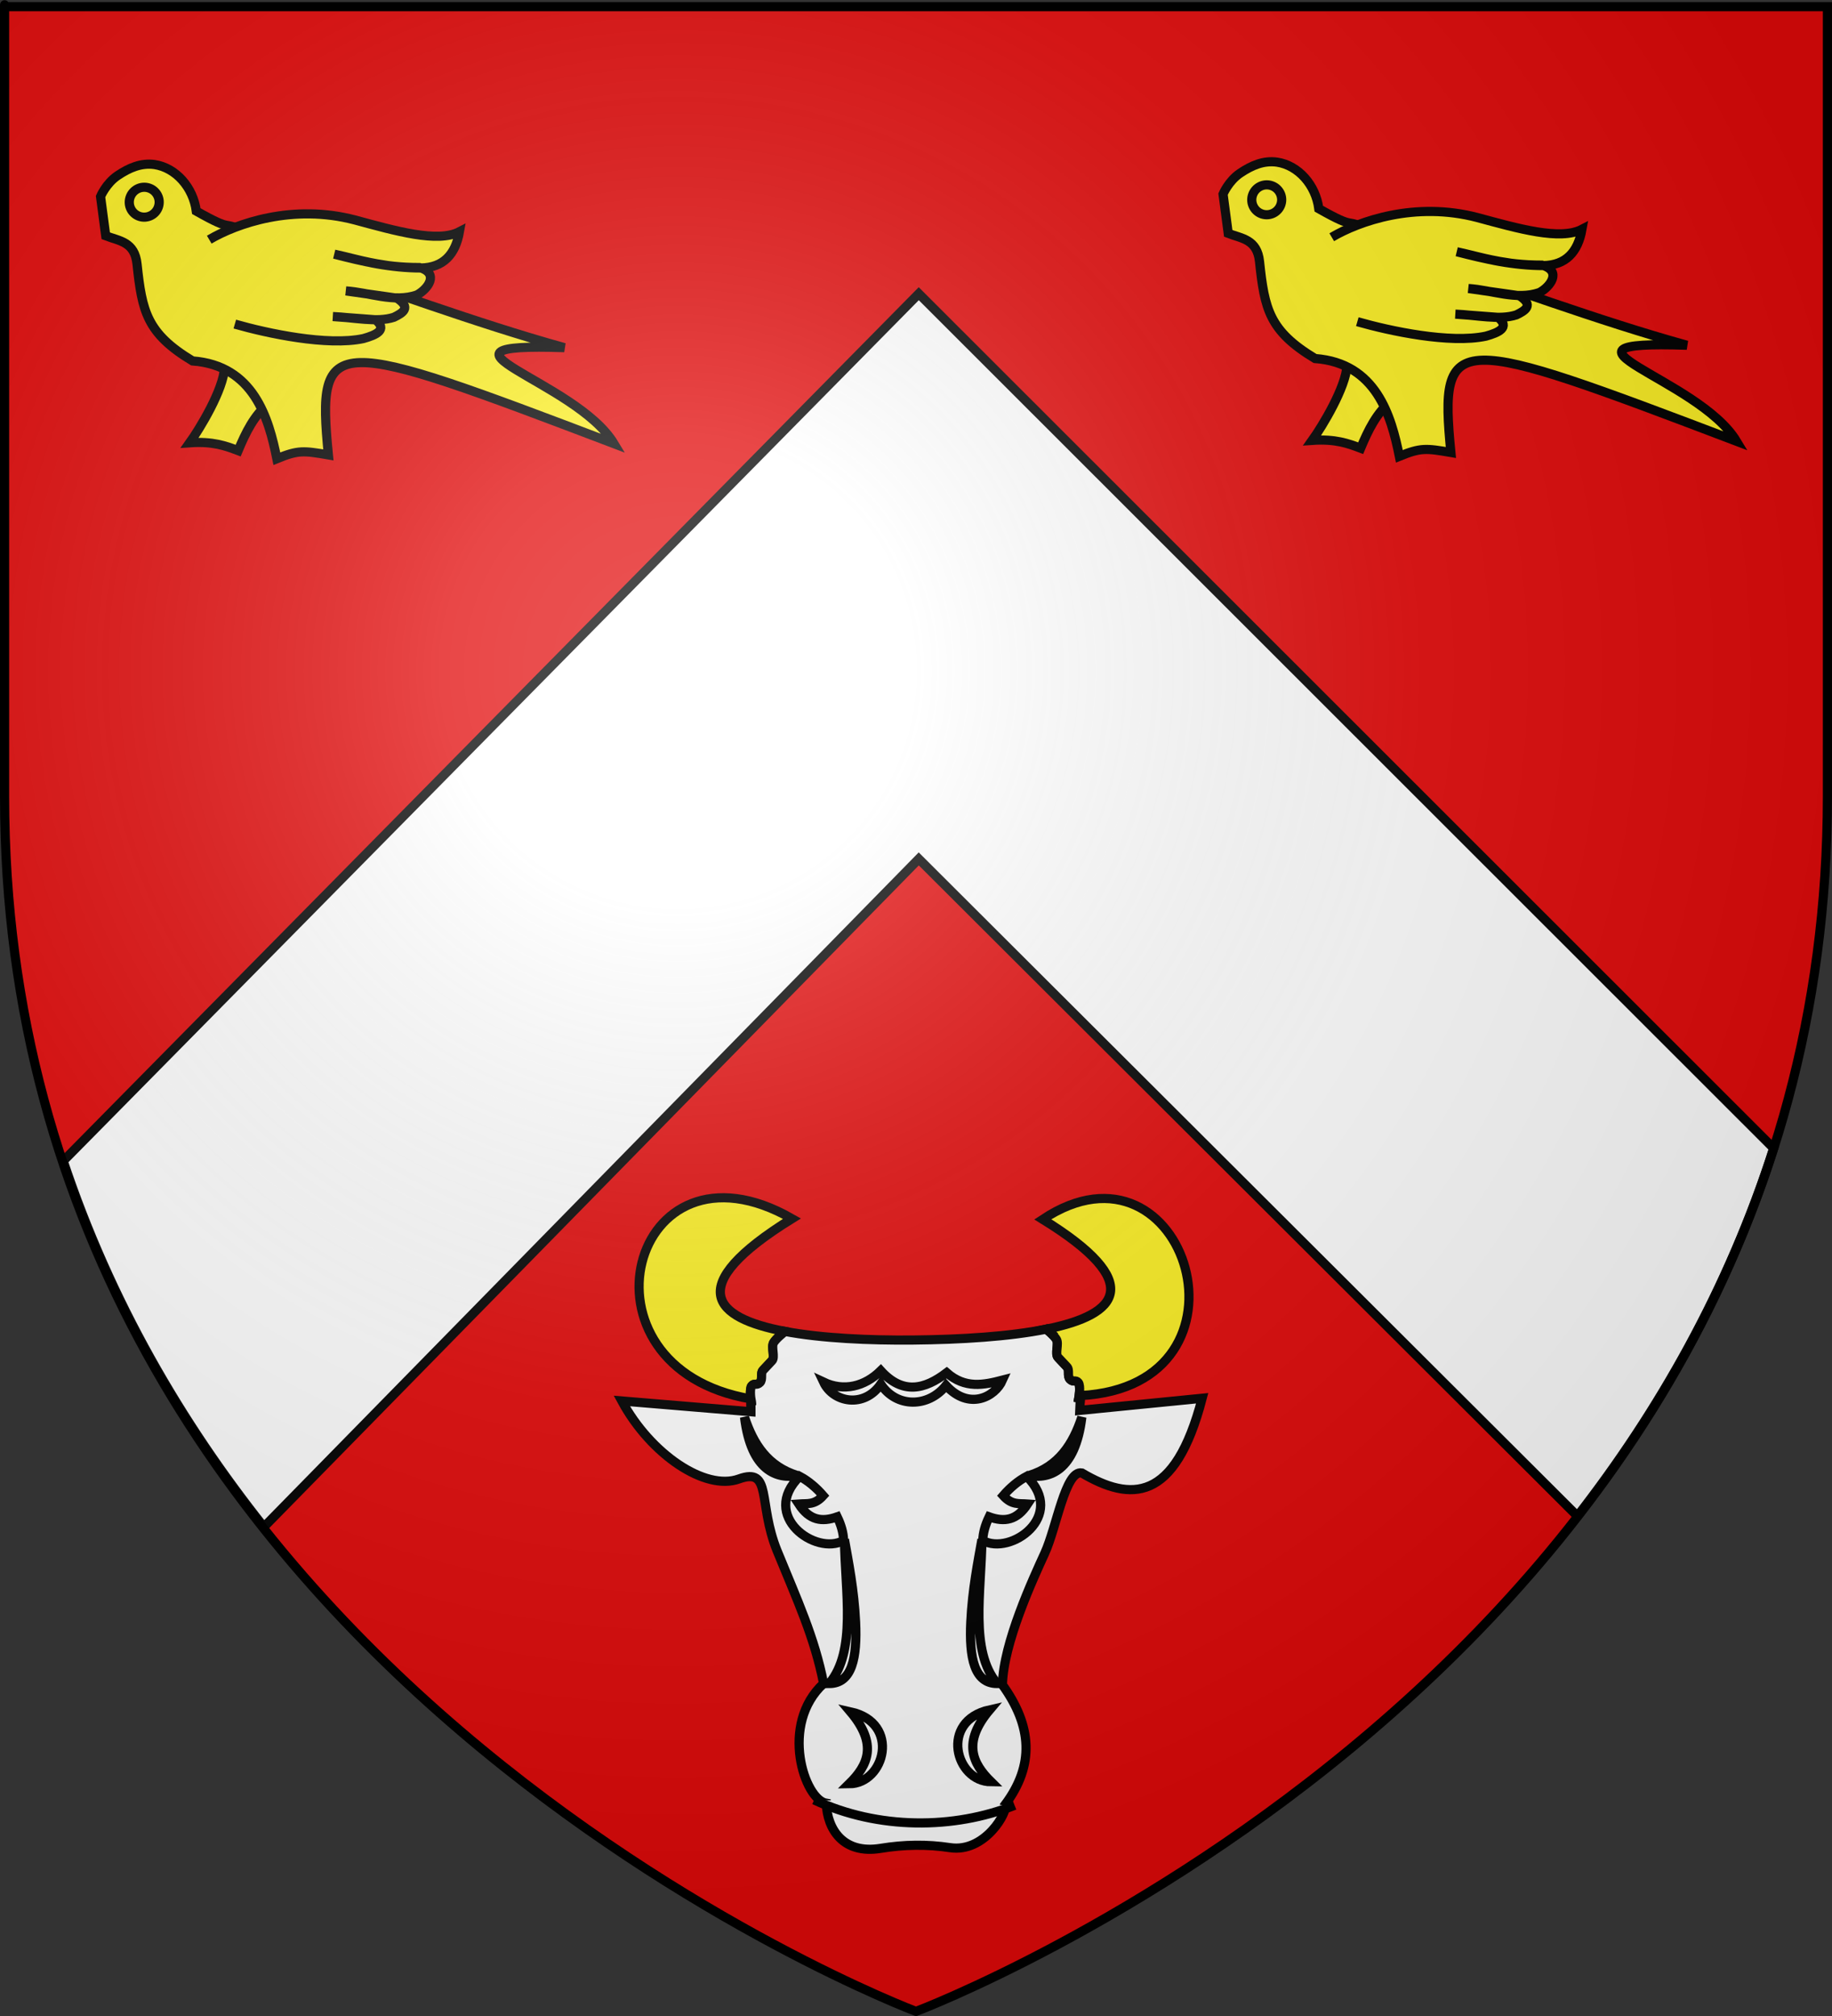
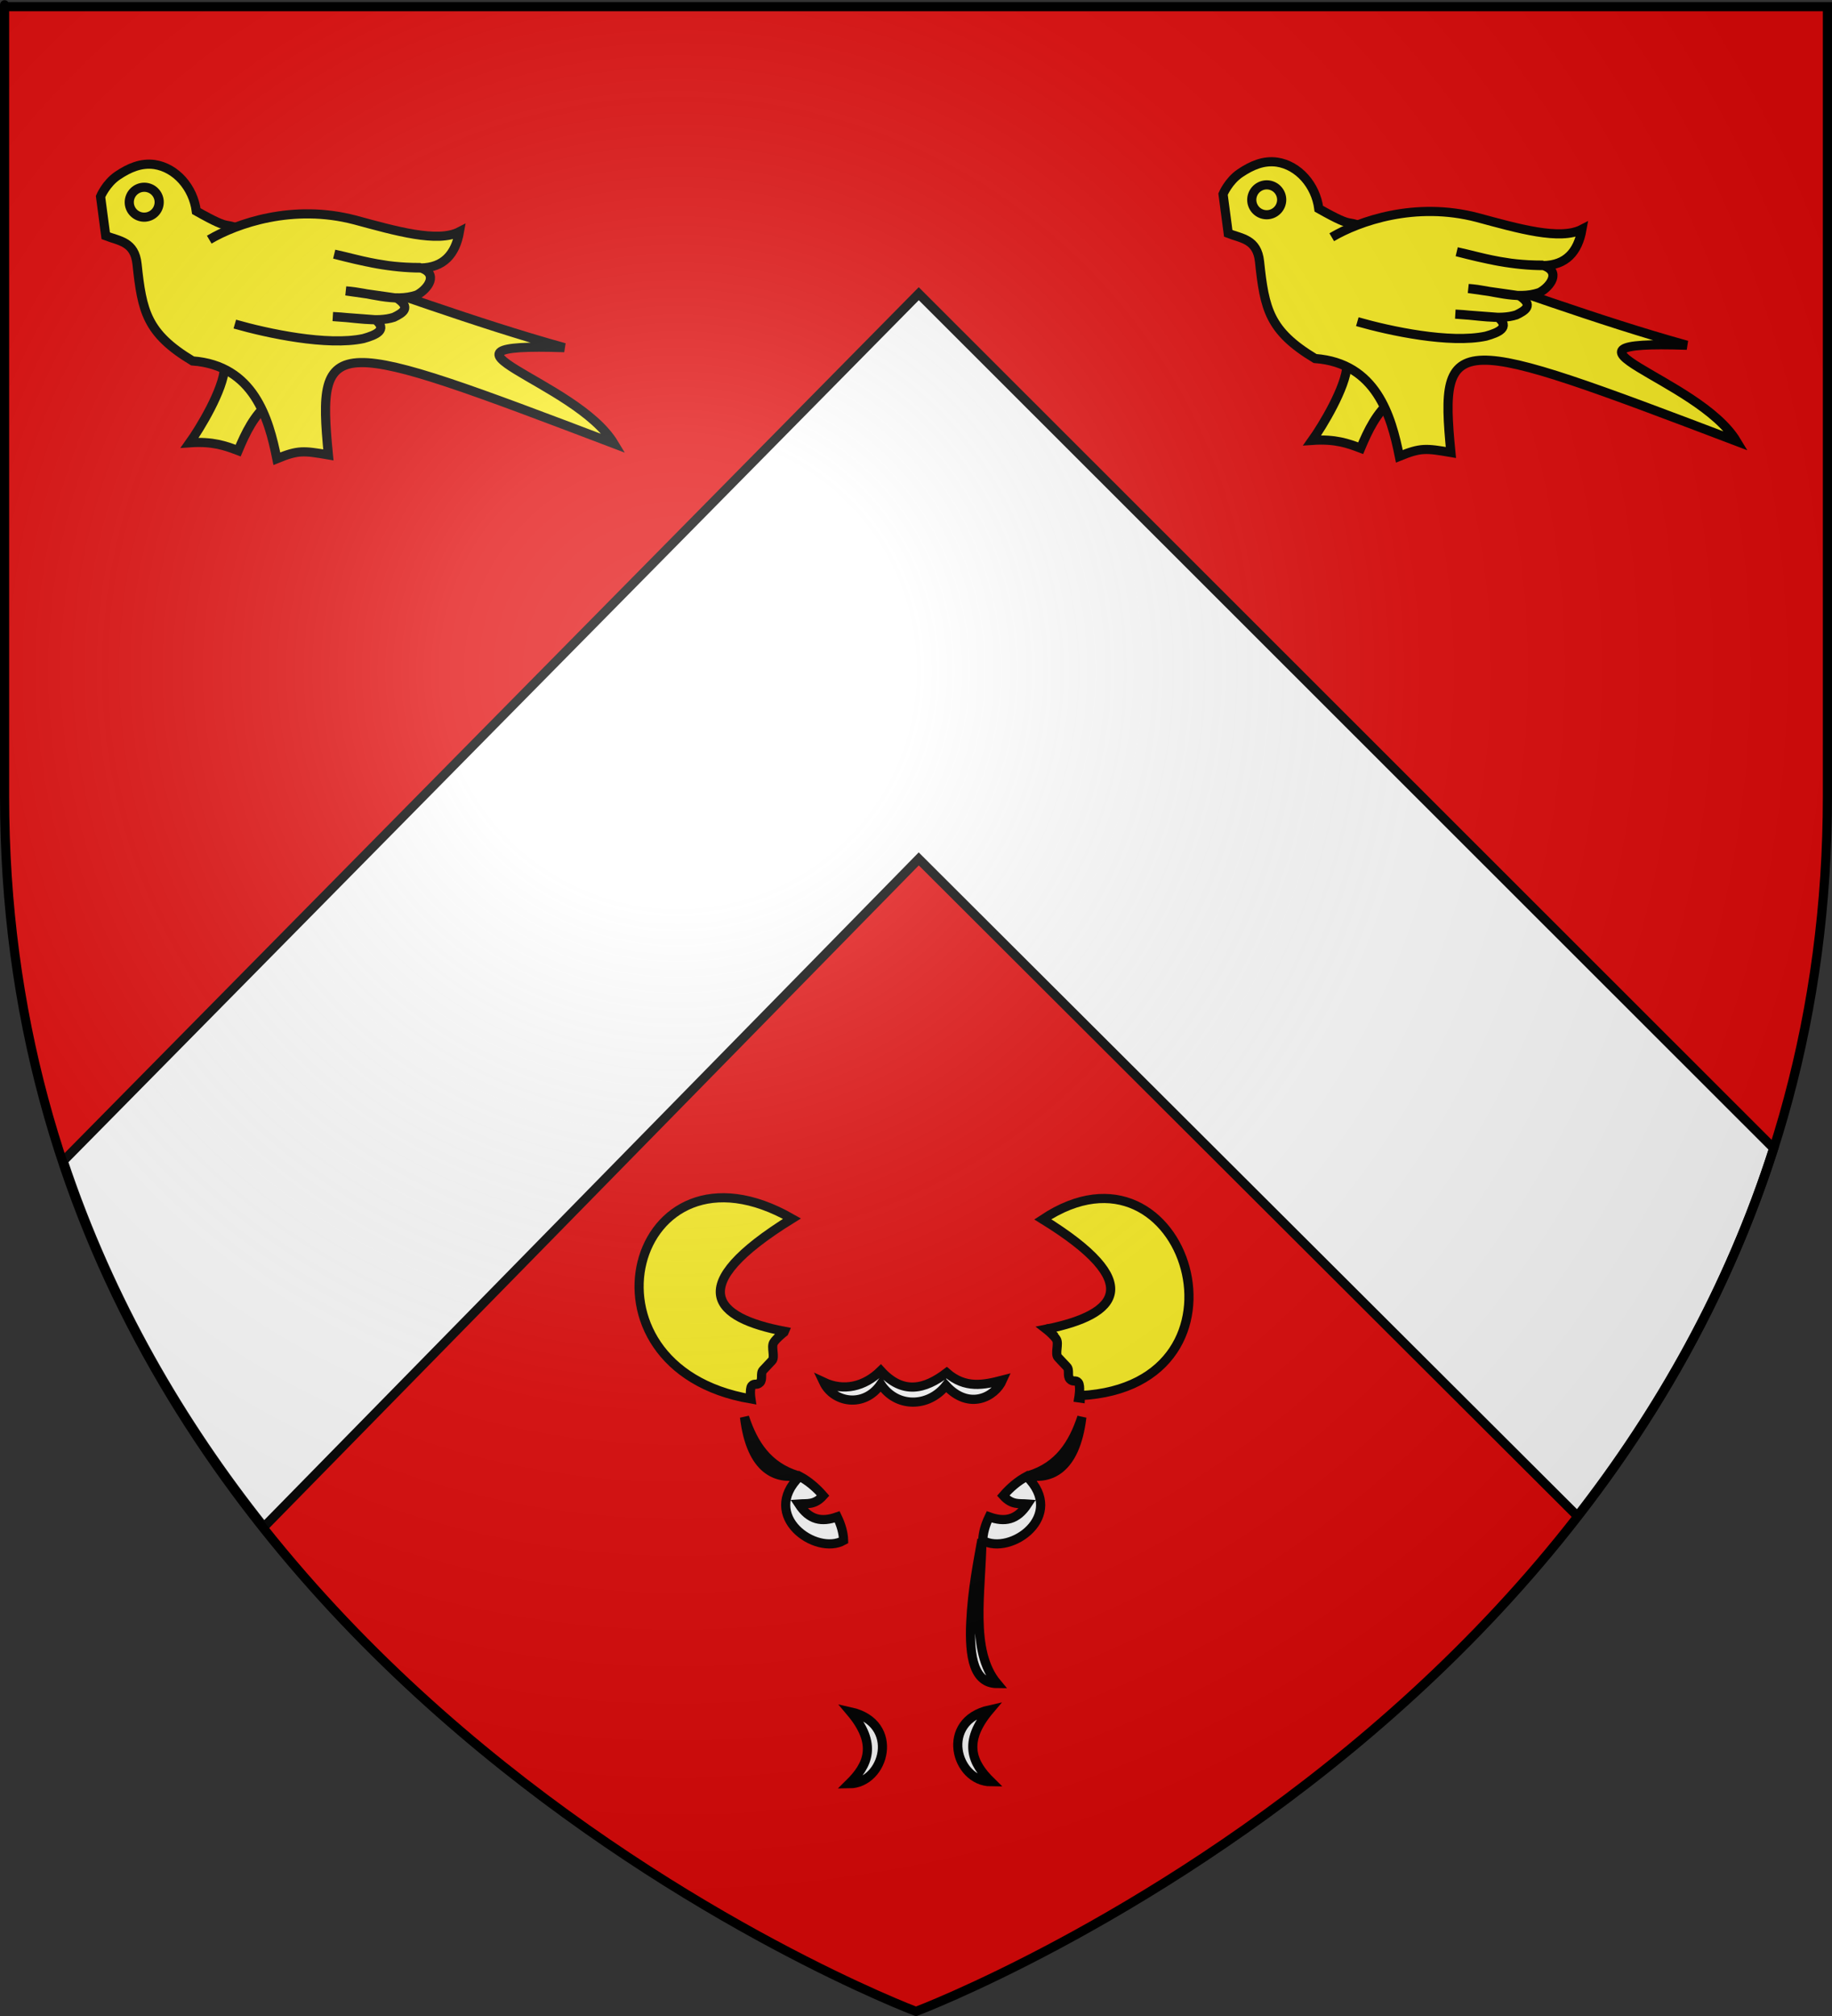
<svg xmlns="http://www.w3.org/2000/svg" xmlns:ns1="http://sodipodi.sourceforge.net/DTD/sodipodi-0.dtd" xmlns:ns2="http://www.inkscape.org/namespaces/inkscape" xmlns:xlink="http://www.w3.org/1999/xlink" height="660" width="600" version="1.0" id="svg2" ns1:version="0.32" ns2:version="0.46" ns1:docname="Blason_ville_fr_Montcorbon (Loiret).svg" ns1:docbase="E:\DIVERS\Héraldique\Modèles" ns2:export-filename="/Users/olivier/Desktop/Blason Rouge/Blason_Vide_3D.png" ns2:export-xdpi="144" ns2:export-ydpi="144" ns2:output_extension="org.inkscape.output.svg.inkscape">
  <rect width="100%" height="100%" fill="#333333" stroke="none" />
  <ns1:namedview ns2:window-height="753" ns2:window-width="1280" ns2:pageshadow="2" ns2:pageopacity="0.0" guidetolerance="10.0" gridtolerance="10.0" objecttolerance="10.0" borderopacity="1.0" bordercolor="#666666" pagecolor="#ffffff" id="base" showgrid="false" height="660px" ns2:zoom="0.44547727" ns2:cx="384.20979" ns2:cy="249.03846" ns2:window-x="-4" ns2:window-y="-4" ns2:current-layer="layer4" />
  <desc id="desc4">Flag of Canton of Valais (Wallis)</desc>
  <defs id="defs6">
    <ns2:perspective ns1:type="inkscape:persp3d" ns2:vp_x="0 : 330 : 1" ns2:vp_y="0 : 1000 : 0" ns2:vp_z="600 : 330 : 1" ns2:persp3d-origin="300 : 220 : 1" id="perspective35" />
    <linearGradient id="linearGradient2893">
      <stop style="stop-color:white;stop-opacity:0.314;" offset="0" id="stop2895" />
      <stop id="stop2897" offset="0.19" style="stop-color:white;stop-opacity:0.251;" />
      <stop style="stop-color:#6b6b6b;stop-opacity:0.125;" offset="0.6" id="stop2901" />
      <stop style="stop-color:black;stop-opacity:0.125;" offset="1" id="stop2899" />
    </linearGradient>
    <linearGradient id="linearGradient2885">
      <stop id="stop2887" offset="0" style="stop-color:white;stop-opacity:1;" />
      <stop style="stop-color:white;stop-opacity:1;" offset="0.229" id="stop2891" />
      <stop id="stop2889" offset="1" style="stop-color:black;stop-opacity:1;" />
    </linearGradient>
    <linearGradient id="linearGradient2955">
      <stop id="stop2867" offset="0" style="stop-color:#fd0000;stop-opacity:1;" />
      <stop style="stop-color:#e77275;stop-opacity:0.659;" offset="0.5" id="stop2873" />
      <stop style="stop-color:black;stop-opacity:0.323;" offset="1" id="stop2959" />
    </linearGradient>
    <radialGradient ns2:collect="always" xlink:href="#linearGradient2955" id="radialGradient2961" cx="225.524" cy="218.901" fx="225.524" fy="218.901" r="300" gradientTransform="matrix(-4.167939e-4,2.183,-1.884,-3.599562e-4,615.597,-289.121)" gradientUnits="userSpaceOnUse" />
-     <polygon id="star" transform="scale(53,53)" points="0,-1 0.588,0.809 -0.951,-0.309 0.951,-0.309 -0.588,0.809 0,-1 " />
    <clipPath id="clip">
      <path d="M 0,-200 L 0,600 L 300,600 L 300,-200 L 0,-200 z " id="path10" />
    </clipPath>
    <radialGradient ns2:collect="always" xlink:href="#linearGradient2955" id="radialGradient1911" gradientUnits="userSpaceOnUse" gradientTransform="matrix(-4.167939e-4,2.183,-1.884,-3.599562e-4,615.597,-289.121)" cx="225.524" cy="218.901" fx="225.524" fy="218.901" r="300" />
    <radialGradient ns2:collect="always" xlink:href="#linearGradient2955" id="radialGradient2865" gradientUnits="userSpaceOnUse" gradientTransform="matrix(0,1.749,-1.593,-1.049767e-7,551.788,-191.29)" cx="225.524" cy="218.901" fx="225.524" fy="218.901" r="300" />
    <radialGradient ns2:collect="always" xlink:href="#linearGradient2955" id="radialGradient2871" gradientUnits="userSpaceOnUse" gradientTransform="matrix(0,1.386,-1.323,-5.741131e-8,-158.082,-109.541)" cx="225.524" cy="218.901" fx="225.524" fy="218.901" r="300" />
    <radialGradient ns2:collect="always" xlink:href="#linearGradient2893" id="radialGradient3163" gradientUnits="userSpaceOnUse" gradientTransform="matrix(1.353,0,0,1.349,-77.629,-85.747)" cx="221.445" cy="226.331" fx="221.445" fy="226.331" r="300" />
  </defs>
  <g ns2:groupmode="layer" id="layer3" ns2:label="Fond écu" style="display:inline">
    <path id="path2855" style="fill:#e20909;fill-opacity:1;fill-rule:evenodd;stroke:none;stroke-width:1px;stroke-linecap:butt;stroke-linejoin:miter;stroke-opacity:1" d="M 300,658.5 C 300,658.5 598.5,546.18 598.5,260.728 C 598.5,-24.723 598.5,2.176 598.5,2.176 L 1.5,2.176 L 1.5,260.728 C 1.5,546.18 300,658.5 300,658.5 z " ns1:nodetypes="cccccc" />
  </g>
  <g ns2:groupmode="layer" id="layer4" ns2:label="Meubles">
    <g id="g3607" transform="matrix(0.33,0,0,0.33,196.403,370.894)" style="fill:#ffffff;stroke-width:9.093">
      <g id="g3609" style="fill:#ffffff;stroke-width:9.093" />
      <g id="g3611" style="fill:#ffffff;stroke-width:9.093">
        <g id="g24141" style="fill:#ffffff;fill-opacity:1;stroke:#000000;stroke-opacity:1;stroke-width:9.093" transform="translate(10,9.734)">
          <path style="fill:#fcef22;fill-opacity:1;fill-rule:evenodd;stroke:#000000;stroke-width:6.656;stroke-linecap:butt;stroke-linejoin:miter;stroke-opacity:1" d="M 214.094,271.906 C 213.97,271.064 213.843,270.431 213.75,268.781 C 213.68,267.535 213.685,266.243 213.812,265.094 C 213.94,263.945 214.207,262.947 214.688,262.375 C 215.168,261.803 215.63,261.52 216.094,261.375 C 216.557,261.23 217.024,261.225 217.5,261.219 C 217.976,261.213 218.45,261.219 218.969,261.062 C 219.487,260.906 220.034,260.594 220.625,260 C 221.216,259.406 221.507,258.688 221.656,257.906 C 221.806,257.125 221.81,256.281 221.812,255.438 C 221.815,254.594 221.819,253.75 221.969,252.969 C 222.118,252.187 222.44,251.469 223.031,250.875 C 225.395,248.498 226.934,246.593 229.375,244.125 C 229.68,243.817 229.88,243.447 230.031,243 C 230.183,242.553 230.274,242.017 230.312,241.469 C 230.39,240.372 230.279,239.129 230.156,237.844 C 230.034,236.558 229.896,235.245 229.906,234.062 C 229.916,232.88 230.088,231.82 230.562,231.031 C 231.037,230.243 231.736,229.386 232.531,228.531 C 233.327,227.677 234.207,226.839 235.031,226.094 C 236.679,224.603 238.094,223.5 238.094,223.5 L 238.406,222.781 C 187.39,213.129 164.026,190.402 243.906,140.969 C 126.877,73.965 80.335,249.084 214.094,271.906 z" id="path3496" transform="matrix(1.366,0,0,1.366,-152.334,-117.234)" />
-           <path style="fill:#ffffff;fill-opacity:1;fill-rule:evenodd;stroke:#000000;stroke-width:6.656;stroke-linecap:butt;stroke-linejoin:miter;stroke-opacity:1" d="M 428.625,221.219 C 401.908,226.581 366.966,228.808 331.594,229.125 C 300.104,229.407 265.446,227.897 238.406,222.781 L 238.094,223.5 C 238.094,223.5 236.679,224.603 235.031,226.094 C 234.207,226.839 233.327,227.677 232.531,228.531 C 231.736,229.386 231.037,230.243 230.562,231.031 C 230.088,231.82 229.916,232.88 229.906,234.062 C 229.896,235.245 230.034,236.558 230.156,237.844 C 230.279,239.129 230.39,240.372 230.312,241.469 C 230.274,242.017 230.183,242.553 230.031,243 C 229.88,243.447 229.68,243.817 229.375,244.125 C 226.934,246.593 225.395,248.498 223.031,250.875 C 222.44,251.469 222.118,252.187 221.969,252.969 C 221.819,253.75 221.815,254.594 221.812,255.438 C 221.81,256.281 221.806,257.125 221.656,257.906 C 221.507,258.688 221.216,259.406 220.625,260 C 220.034,260.594 219.487,260.906 218.969,261.062 C 218.45,261.219 217.976,261.213 217.5,261.219 C 217.024,261.225 216.557,261.23 216.094,261.375 C 215.63,261.52 215.168,261.803 214.688,262.375 C 214.207,262.947 213.94,263.945 213.812,265.094 C 213.685,266.243 213.68,267.535 213.75,268.781 C 213.843,270.431 213.97,271.064 214.094,271.906 C 214.157,272.336 214.281,273.5 214.281,273.5 L 214.094,273.531 L 214.094,281.188 L 120.281,273.375 C 141.316,312.267 180.883,338.826 205.312,330.031 C 229.742,321.236 218.932,347.468 233.156,382.312 C 247.772,418.117 260.393,445.243 266.875,478.562 C 234.657,508.194 253.017,563.01 268.812,565.531 C 269.541,584.235 280.926,602.801 308.406,598.281 C 325.452,595.478 342.229,595.267 358.719,597.781 C 384.226,601.67 401.218,571.373 398.781,566.5 C 420.207,537.835 418.391,509.499 396.812,479.531 C 397.43,449.193 418.973,402.757 427.594,383.875 C 436.215,364.993 442.533,323.501 454.469,325.656 C 489.846,346.489 522.068,347.498 541.938,271.406 L 453,280.219 L 453.406,271.281 L 452.312,271.125 C 452.312,271.125 452.703,268.898 452.844,266.406 C 452.914,265.16 452.909,263.836 452.781,262.688 C 452.654,261.539 452.387,260.572 451.906,260 C 451.426,259.428 450.963,259.145 450.5,259 C 450.037,258.855 449.57,258.85 449.094,258.844 C 448.618,258.838 448.144,258.844 447.625,258.688 C 447.106,258.531 446.56,258.219 445.969,257.625 C 445.378,257.031 445.087,256.313 444.938,255.531 C 444.788,254.75 444.783,253.906 444.781,253.062 C 444.779,252.219 444.774,251.375 444.625,250.594 C 444.476,249.812 444.185,249.094 443.594,248.5 C 441.23,246.123 439.691,244.218 437.25,241.75 C 436.945,241.442 436.714,241.04 436.562,240.594 C 436.411,240.147 436.32,239.642 436.281,239.094 C 436.203,237.997 436.315,236.754 436.438,235.469 C 436.56,234.183 436.697,232.87 436.688,231.688 C 436.678,230.505 436.505,229.445 436.031,228.656 C 435.557,227.868 434.858,227.011 434.062,226.156 C 433.267,225.302 432.386,224.433 431.562,223.688 C 429.979,222.255 428.729,221.3 428.625,221.219 z" id="path3501" transform="matrix(1.366,0,0,1.366,-152.334,-117.234)" />
          <path style="fill:#ffffff;fill-opacity:1;fill-rule:evenodd;stroke:#000000;stroke-width:6.656;stroke-linecap:butt;stroke-linejoin:miter;stroke-opacity:1" d="M 429.344,221.094 C 429.281,221.107 429.219,221.112 429.156,221.125 L 429.375,221.125 L 429.344,221.094 z" id="path3499" transform="matrix(1.366,0,0,1.366,-152.334,-117.234)" />
          <path style="fill:#fcef22;fill-opacity:1;fill-rule:evenodd;stroke:#000000;stroke-width:6.656;stroke-linecap:butt;stroke-linejoin:miter;stroke-opacity:1" d="M 429.344,221.094 L 429.375,221.125 L 429.156,221.125 C 428.979,221.161 428.803,221.183 428.625,221.219 C 428.729,221.3 429.979,222.255 431.562,223.688 C 432.386,224.433 433.267,225.302 434.062,226.156 C 434.858,227.011 435.557,227.868 436.031,228.656 C 436.505,229.445 436.678,230.505 436.688,231.688 C 436.697,232.87 436.56,234.183 436.438,235.469 C 436.315,236.754 436.203,237.997 436.281,239.094 C 436.32,239.642 436.411,240.147 436.562,240.594 C 436.714,241.04 436.945,241.442 437.25,241.75 C 439.691,244.218 441.23,246.123 443.594,248.5 C 444.185,249.094 444.476,249.812 444.625,250.594 C 444.774,251.375 444.779,252.219 444.781,253.062 C 444.783,253.906 444.788,254.75 444.938,255.531 C 445.087,256.313 445.378,257.031 445.969,257.625 C 446.56,258.219 447.106,258.531 447.625,258.688 C 448.144,258.844 448.618,258.838 449.094,258.844 C 449.57,258.85 450.037,258.855 450.5,259 C 450.963,259.145 451.426,259.428 451.906,260 C 452.387,260.572 452.654,261.539 452.781,262.688 C 452.909,263.836 452.914,265.16 452.844,266.406 C 452.703,268.898 452.312,271.125 452.312,271.125 L 453.406,271.281 L 453.5,269.469 C 588.607,262.36 530.351,72.222 426.125,141.469 C 500.891,187.548 481.295,210.492 429.344,221.094 z" id="path3494" transform="matrix(1.366,0,0,1.366,-152.334,-117.234)" />
-           <path style="fill:#ffffff;fill-opacity:1;fill-rule:evenodd;stroke:#000000;stroke-width:6.656;stroke-linecap:butt;stroke-linejoin:miter;stroke-opacity:1" d="M 214.094,273.531 L 214.281,273.5 C 214.281,273.5 214.157,272.336 214.094,271.906 L 214.094,273.531 z" id="path15241" transform="matrix(1.366,0,0,1.366,-152.334,-117.234)" />
          <path id="path16128" style="fill:#ffffff;fill-opacity:1;fill-rule:evenodd;stroke:#000000;stroke-width:9.093;stroke-linecap:butt;stroke-linejoin:miter;stroke-opacity:1" d="M 212.233,237.526 C 221.862,257.893 252.459,263.549 268.964,239.528 C 284.536,263.235 316.131,262.882 333.706,240.863 C 356.631,265.806 382.307,252.278 389.77,235.523 C 371.304,240.286 352.839,244.336 334.374,228.18 C 312.57,244.781 290.767,250.16 268.964,226.177 C 252.825,242.079 232.148,246.913 212.233,237.526 z" />
-           <path id="path17904" style="fill:#ffffff;fill-opacity:1;fill-rule:evenodd;stroke:#000000;stroke-width:9.093;stroke-linecap:butt;stroke-linejoin:miter;stroke-miterlimit:4;stroke-dasharray:none;stroke-opacity:1" d="M 202.886,652.001 C 266.356,681.707 341.355,681.287 401.782,657.342" />
          <path id="path17906" style="fill:#ffffff;fill-opacity:1;fill-rule:evenodd;stroke:#000000;stroke-width:9.093;stroke-linecap:butt;stroke-linejoin:miter;stroke-opacity:1" d="M 238.932,564.57 C 288.984,575.636 273.003,635.816 237.596,635.984 C 256.143,617.749 266.232,596.912 238.932,564.57 z" />
          <path id="path18793" style="fill:#ffffff;fill-opacity:1;fill-rule:evenodd;stroke:#000000;stroke-width:9.093;stroke-linecap:butt;stroke-linejoin:miter;stroke-opacity:1" d="M 377.089,562.566 C 327.036,573.632 343.017,633.811 378.424,633.98 C 359.877,615.745 349.788,594.908 377.089,562.566 z" />
          <path id="path18795" style="fill:#ffffff;fill-opacity:1;fill-rule:evenodd;stroke:#000000;stroke-width:9.093;stroke-linecap:butt;stroke-linejoin:miter;stroke-opacity:1" d="M 468.528,272.232 C 459.72,298.994 445.506,321.104 415.996,330.185 C 435.673,333.762 462.006,326.264 468.528,272.232 z" />
          <path id="path19682" style="fill:#ffffff;fill-opacity:1;fill-rule:evenodd;stroke:#000000;stroke-width:9.093;stroke-linecap:butt;stroke-linejoin:miter;stroke-opacity:1" d="M 413.765,330.983 C 405.371,335.431 397.321,342.218 390.475,350.119 C 399.02,359.626 405.95,357.77 414.696,358.394 C 404.094,374.683 391.827,376.575 376.525,371.154 C 372.66,379.177 370.343,387.291 370.202,394.601 C 397.6,410.03 453.694,370.204 413.765,330.983 z" />
          <path id="path19684" style="fill:#ffffff;fill-opacity:1;fill-rule:evenodd;stroke:#000000;stroke-width:9.093;stroke-linecap:butt;stroke-linejoin:miter;stroke-opacity:1" d="M 369.356,393.543 C 365.519,415.341 359.814,443.355 358.295,475.492 C 356.623,510.878 361.701,536.38 384.431,536.536 C 357.178,503.96 368.723,445.972 369.356,393.543 z" />
          <path id="path20571" style="fill:#ffffff;fill-opacity:1;fill-rule:evenodd;stroke:#000000;stroke-width:9.093;stroke-linecap:butt;stroke-linejoin:miter;stroke-opacity:1" d="M 133.744,272.232 C 142.552,298.994 156.766,321.104 186.276,330.185 C 166.599,333.762 140.266,326.264 133.744,272.232 z" />
          <path id="path20573" style="fill:#ffffff;fill-opacity:1;fill-rule:evenodd;stroke:#000000;stroke-width:9.093;stroke-linecap:butt;stroke-linejoin:miter;stroke-opacity:1" d="M 188.507,330.983 C 196.901,335.431 204.951,342.218 211.797,350.119 C 203.252,359.626 196.322,357.77 187.576,358.394 C 198.178,374.683 210.445,376.575 225.747,371.154 C 229.612,379.177 231.929,387.291 232.07,394.601 C 204.672,410.03 148.578,370.204 188.507,330.983 z" />
-           <path id="path20575" style="fill:#ffffff;fill-opacity:1;fill-rule:evenodd;stroke:#000000;stroke-width:9.093;stroke-linecap:butt;stroke-linejoin:miter;stroke-opacity:1" d="M 232.915,393.543 C 236.753,415.341 242.458,443.355 243.977,475.492 C 245.649,510.878 240.571,536.38 217.841,536.536 C 245.094,503.96 233.549,445.972 232.915,393.543 z" />
        </g>
      </g>
      <g id="g3625" style="fill:#ffffff;display:inline;stroke-width:9.093" />
      <g id="g3627" style="fill:#ffffff;display:inline;stroke-width:9.093" />
    </g>
    <path style="fill:#ffffff;fill-opacity:0.997;fill-rule:evenodd;stroke:#000000;stroke-width:3;stroke-linecap:butt;stroke-linejoin:miter;stroke-miterlimit:4;stroke-dasharray:none;stroke-opacity:1;display:inline" d="M 300.902,96.154 L 20.707,380.091 C 36.087,426.265 59.514,466.061 86.426,499.904 L 300.902,281.185 L 516.613,496.341 C 543.15,462.253 566.074,422.266 580.895,375.935 L 300.902,96.154 z" id="path3964" ns1:nodetypes="ccccccc" />
    <g id="g8549" transform="matrix(0.672,2.010749e-2,-2.1351013e-2,0.671,109.522,33.471)" style="opacity:1;fill:#fcef22;fill-opacity:1;stroke:#000000;stroke-width:4.464;stroke-miterlimit:4;stroke-dasharray:none;stroke-opacity:1;display:inline">
      <path ns1:nodetypes="cccccc" id="path8551" style="fill:#fcef22;fill-opacity:1;fill-rule:evenodd;stroke:#000000;stroke-width:4.464;stroke-linecap:butt;stroke-linejoin:miter;stroke-miterlimit:4;stroke-dasharray:none;stroke-opacity:1" d="M -49.388,130.943 C -49.556,141.786 -60.546,161.145 -65.198,168.108 C -54.01,166.981 -47.685,169.063 -41.474,171.221 C -38.082,162.349 -34.311,153.713 -26.966,147.307 L -31.489,133.617 L -49.388,130.943 z" />
      <path ns1:nodetypes="ccccccccccsccz" id="path8553" style="fill:#fcef22;fill-opacity:1;fill-rule:evenodd;stroke:#000000;stroke-width:4.464;stroke-linecap:butt;stroke-linejoin:miter;stroke-miterlimit:4;stroke-dasharray:none;stroke-opacity:1" d="M -104.387,38.889 C -98.817,34.889 -93.137,32.287 -86.613,32.997 C -76.145,34.256 -67.435,43.582 -65.548,55.096 C -45.754,65.488 -54.372,58.601 -40.083,64.917 C -20.023,75.458 -21.395,73.36 -13.07,78.367 C 24.696,89.327 71.953,105.55 115.786,116.271 C 39.661,116.002 121.861,131.908 141.438,162.345 C 1.713,113.946 -5.278,112.031 2.53,171.99 C -9.742,170.263 -12.223,170.041 -22.502,174.593 C -27.057,155.109 -35.195,129.484 -65.062,128.166 C -87.829,115.346 -90.414,104.784 -93.598,81.733 C -95.103,70.839 -102.598,70.797 -109.274,68.438 L -112.405,49.37 C -112.405,49.37 -109.956,42.889 -104.387,38.889 z" />
      <path id="path8555" style="fill:#fcef22;fill-opacity:1;fill-rule:nonzero;stroke:#000000;stroke-width:4.464;stroke-linecap:butt;stroke-linejoin:miter;marker:none;marker-start:none;marker-mid:none;marker-end:none;stroke-miterlimit:4;stroke-dasharray:none;stroke-dashoffset:0;stroke-opacity:1;visibility:visible;display:inline;overflow:visible" d="M -84.054,53.533 C -85.173,57.401 -89.216,59.628 -93.083,58.507 C -96.95,57.385 -99.175,53.34 -98.05,49.474 C -96.932,45.606 -92.888,43.378 -89.021,44.5 C -85.154,45.621 -82.93,49.667 -84.054,53.533 z" />
      <path ns1:nodetypes="cccccccccccccc" id="path8557" style="fill:#fcef22;fill-opacity:1;fill-rule:evenodd;stroke:#000000;stroke-width:4.464;stroke-linecap:butt;stroke-linejoin:miter;stroke-miterlimit:4;stroke-dasharray:none;stroke-opacity:1" d="M -58.814,68.804 C -45.819,60.572 -18.723,50.025 11.773,57.079 C 31.878,61.869 52.419,67.14 62.899,61.286 C 61.274,72.553 55.532,79.009 44.711,79.529 C 30.153,79.978 16.19,77.205 2.297,74.056 C 14.968,76.434 25.463,79.905 44.011,79.326 C 53.953,81.905 48.293,89.849 43.157,92.734 C 32.001,96.946 20.083,92.215 8.532,91.796 L 33.514,94.596 C 40.641,98.983 36.719,101.634 32.279,103.956 C 24.128,106.903 12.681,104.585 2.577,104.483 L 23.4,105.43 C 29.58,110.188 23.906,112.839 17.762,114.775 C 0.256,119.044 -29.008,113.666 -45.053,109.591" />
    </g>
    <g id="g2800" transform="matrix(0.672,2.010749e-2,-2.1351013e-2,0.671,477.154,32.683)" style="opacity:1;fill:#fcef22;fill-opacity:1;stroke:#000000;stroke-width:4.464;stroke-miterlimit:4;stroke-dasharray:none;stroke-opacity:1;display:inline">
      <path ns1:nodetypes="cccccc" id="path2802" style="fill:#fcef22;fill-opacity:1;fill-rule:evenodd;stroke:#000000;stroke-width:4.464;stroke-linecap:butt;stroke-linejoin:miter;stroke-miterlimit:4;stroke-dasharray:none;stroke-opacity:1" d="M -49.388,130.943 C -49.556,141.786 -60.546,161.145 -65.198,168.108 C -54.01,166.981 -47.685,169.063 -41.474,171.221 C -38.082,162.349 -34.311,153.713 -26.966,147.307 L -31.489,133.617 L -49.388,130.943 z" />
      <path ns1:nodetypes="ccccccccccsccz" id="path2804" style="fill:#fcef22;fill-opacity:1;fill-rule:evenodd;stroke:#000000;stroke-width:4.464;stroke-linecap:butt;stroke-linejoin:miter;stroke-miterlimit:4;stroke-dasharray:none;stroke-opacity:1" d="M -104.387,38.889 C -98.817,34.889 -93.137,32.287 -86.613,32.997 C -76.145,34.256 -67.435,43.582 -65.548,55.096 C -45.754,65.488 -54.372,58.601 -40.083,64.917 C -20.023,75.458 -21.395,73.36 -13.07,78.367 C 24.696,89.327 71.953,105.55 115.786,116.271 C 39.661,116.002 121.861,131.908 141.438,162.345 C 1.713,113.946 -5.278,112.031 2.53,171.99 C -9.742,170.263 -12.223,170.041 -22.502,174.593 C -27.057,155.109 -35.195,129.484 -65.062,128.166 C -87.829,115.346 -90.414,104.784 -93.598,81.733 C -95.103,70.839 -102.598,70.797 -109.274,68.438 L -112.405,49.37 C -112.405,49.37 -109.956,42.889 -104.387,38.889 z" />
      <path id="path2806" style="fill:#fcef22;fill-opacity:1;fill-rule:nonzero;stroke:#000000;stroke-width:4.464;stroke-linecap:butt;stroke-linejoin:miter;marker:none;marker-start:none;marker-mid:none;marker-end:none;stroke-miterlimit:4;stroke-dasharray:none;stroke-dashoffset:0;stroke-opacity:1;visibility:visible;display:inline;overflow:visible" d="M -84.054,53.533 C -85.173,57.401 -89.216,59.628 -93.083,58.507 C -96.95,57.385 -99.175,53.34 -98.05,49.474 C -96.932,45.606 -92.888,43.378 -89.021,44.5 C -85.154,45.621 -82.93,49.667 -84.054,53.533 z" />
      <path ns1:nodetypes="cccccccccccccc" id="path2808" style="fill:#fcef22;fill-opacity:1;fill-rule:evenodd;stroke:#000000;stroke-width:4.464;stroke-linecap:butt;stroke-linejoin:miter;stroke-miterlimit:4;stroke-dasharray:none;stroke-opacity:1" d="M -58.814,68.804 C -45.819,60.572 -18.723,50.025 11.773,57.079 C 31.878,61.869 52.419,67.14 62.899,61.286 C 61.274,72.553 55.532,79.009 44.711,79.529 C 30.153,79.978 16.19,77.205 2.297,74.056 C 14.968,76.434 25.463,79.905 44.011,79.326 C 53.953,81.905 48.293,89.849 43.157,92.734 C 32.001,96.946 20.083,92.215 8.532,91.796 L 33.514,94.596 C 40.641,98.983 36.719,101.634 32.279,103.956 C 24.128,106.903 12.681,104.585 2.577,104.483 L 23.4,105.43 C 29.58,110.188 23.906,112.839 17.762,114.775 C 0.256,119.044 -29.008,113.666 -45.053,109.591" />
    </g>
  </g>
  <g ns2:groupmode="layer" id="layer2" ns2:label="Reflet final" ns1:insensitive="true">
    <path ns1:nodetypes="cccccc" d="M 300,658.5 C 300,658.5 598.5,546.18 598.5,260.728 C 598.5,-24.723 598.5,2.176 598.5,2.176 L 1.5,2.176 L 1.5,260.728 C 1.5,546.18 300,658.5 300,658.5 z " style="opacity:1;fill:url(#radialGradient3163);fill-opacity:1;fill-rule:evenodd;stroke:none;stroke-width:1px;stroke-linecap:butt;stroke-linejoin:miter;stroke-opacity:1" id="path2875" ns2:export-xdpi="144" ns2:export-ydpi="144" />
  </g>
  <g ns2:groupmode="layer" id="layer1" ns2:label="Contour final" ns1:insensitive="true">
    <path ns1:nodetypes="cccccc" d="M 300,658.5 C 300,658.5 1.5,546.18 1.5,260.728 C 1.5,-24.723 1.5,2.176 1.5,2.176 L 598.5,2.176 L 598.5,260.728 C 598.5,546.18 300,658.5 300,658.5 z " style="opacity:1;fill:none;fill-opacity:1;fill-rule:evenodd;stroke:#000000;stroke-width:3;stroke-linecap:butt;stroke-linejoin:miter;stroke-miterlimit:4;stroke-dasharray:none;stroke-opacity:1" id="path1411" ns2:export-xdpi="144" ns2:export-ydpi="144" />
  </g>
</svg>